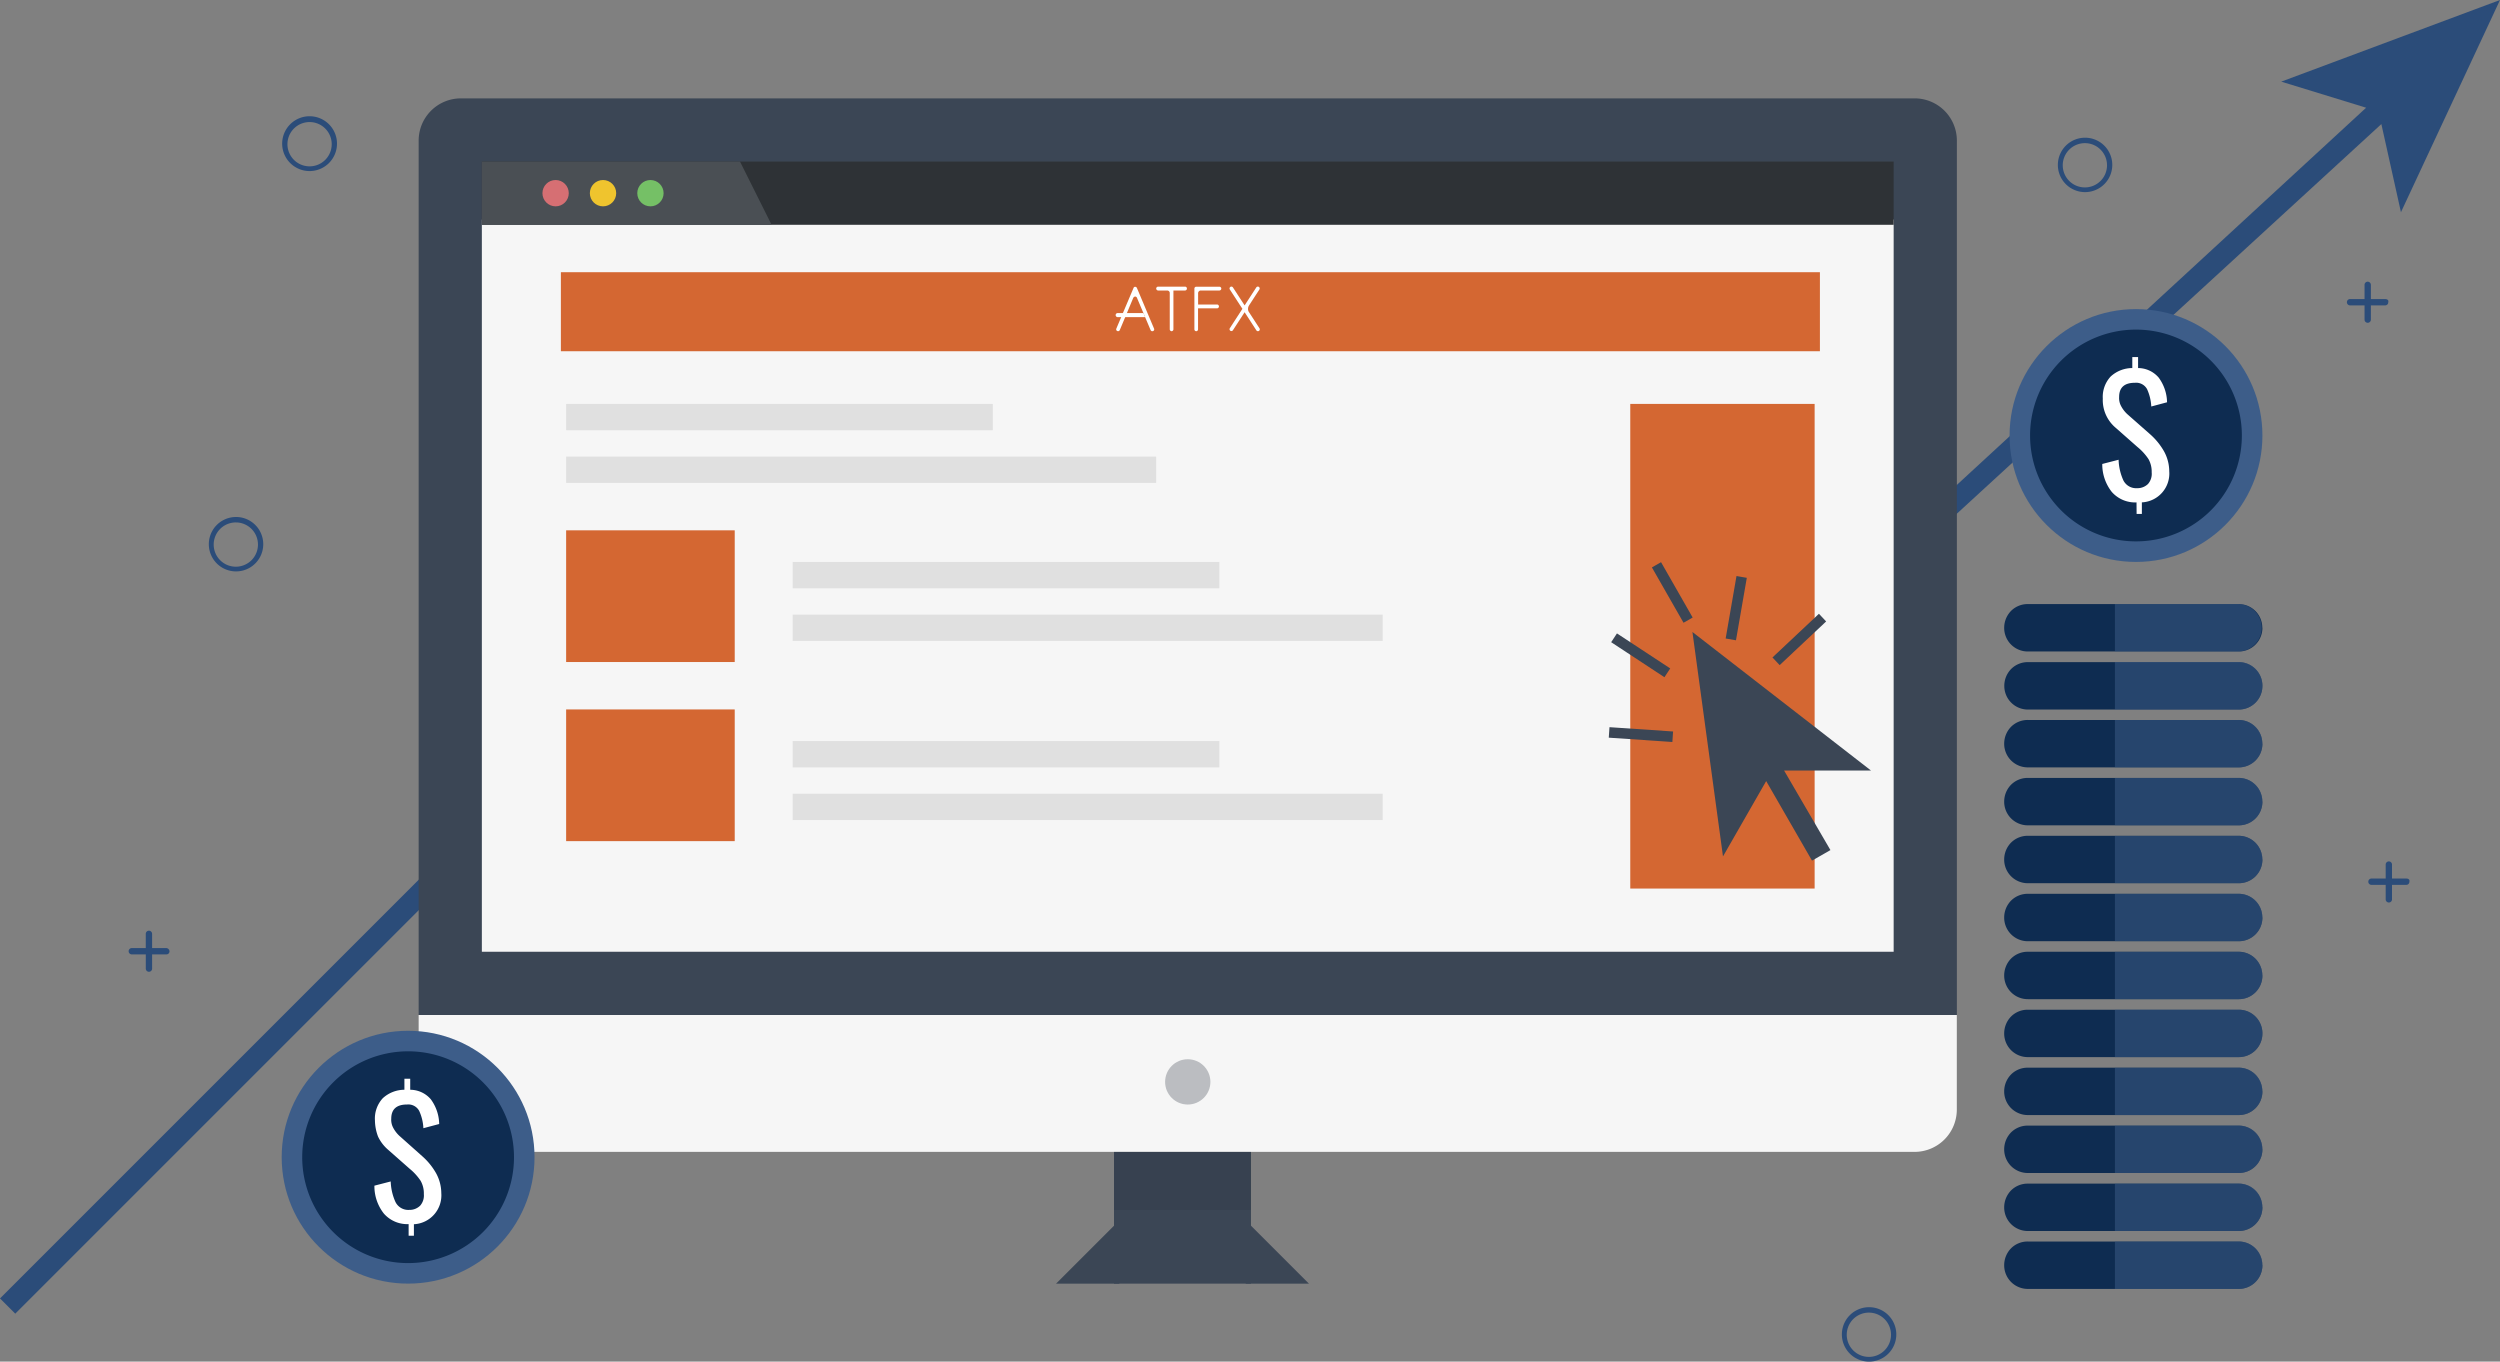
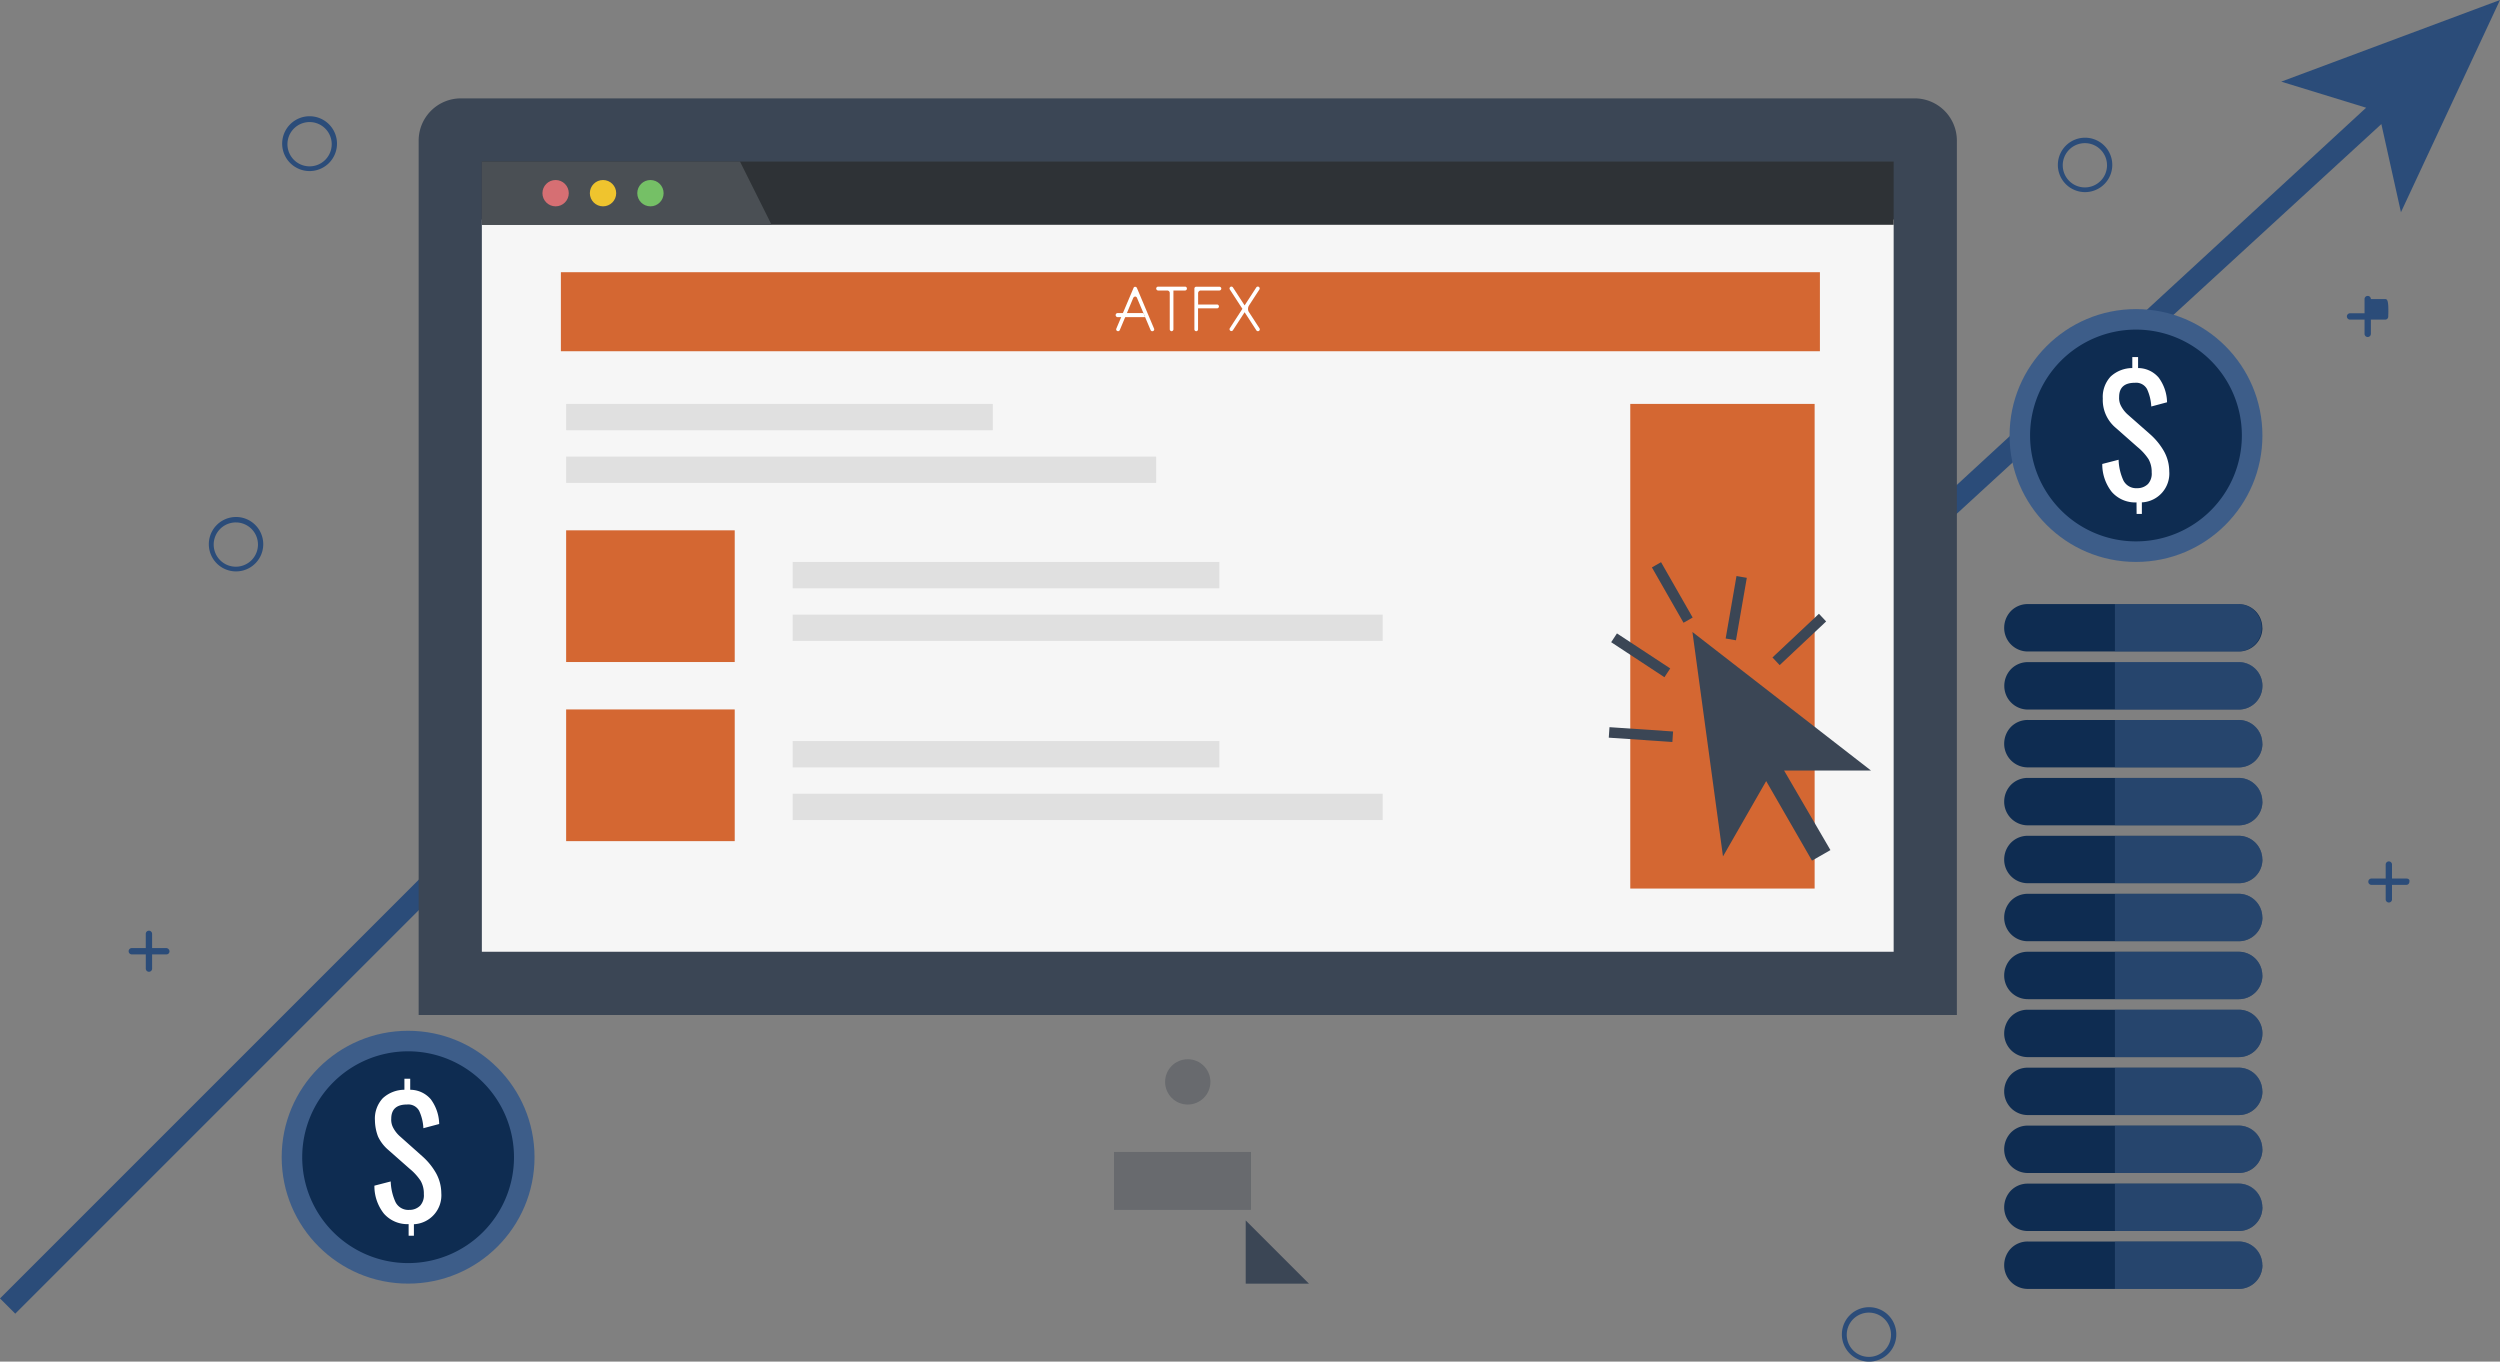
<svg xmlns="http://www.w3.org/2000/svg" viewBox="0 0 1137.27 619.41">
  <rect x="0" y="0" width="1137.27" height="619.41" fill="#808080" stroke="none" />
  <defs>
    <style>.cls-1{fill:#2b4c79;}.cls-2{fill:#3b4655;}.cls-3{fill:#f6f6f6;}.cls-4{fill:#2e3236;}.cls-5{fill:#4a4f54;}.cls-6{opacity:0.3;}.cls-7{fill:#2e3642;}.cls-8{fill:#75c066;}.cls-9{fill:#efc42e;}.cls-10{fill:#d66f73;}.cls-11{fill:#d46732;}.cls-12{fill:#e0e0e0;}.cls-13{fill:#3d5d89;}.cls-14{fill:#0e2c51;}.cls-15{fill:#fff;}.cls-16{opacity:0.5;}</style>
  </defs>
  <g id="Слой_2" data-name="Слой 2">
    <g id="Layer_1" data-name="Layer 1">
      <path id="Path_2197" data-name="Path 2197" class="cls-1" d="M1037.75,37.14,1076.37,49,830.3,275.78,671.37,146.55,449.06,388.66,335.68,255,0,590.67l6.93,6.93L334.69,269.84,449.07,403.52l223.29-243.1L830.3,288.65l253-232.21,8.91,40.1L1137.27,0Z" />
      <g id="Group_3385" data-name="Group 3385">
        <path id="Path_2186" data-name="Path 2186" class="cls-2" d="M890.2,63.92A19.22,19.22,0,0,0,871,44.75H209.62a19.22,19.22,0,0,0-19.17,19.17v397.8H890.2Z" />
      </g>
      <g id="Group_3386" data-name="Group 3386">
-         <path id="Path_2187" data-name="Path 2187" class="cls-3" d="M190.45,461.72v43.14A19.22,19.22,0,0,0,209.62,524H871a19.23,19.23,0,0,0,19.17-19.17V461.72Z" />
-       </g>
+         </g>
      <g id="Group_3387" data-name="Group 3387">
        <rect id="Rectangle_2137" data-name="Rectangle 2137" class="cls-3" x="219.2" y="99.86" width="642.24" height="333.1" />
      </g>
      <g id="Group_3388" data-name="Group 3388">
        <rect id="Rectangle_2138" data-name="Rectangle 2138" class="cls-4" x="219.2" y="73.5" width="642.24" height="28.76" />
      </g>
      <g id="Group_3389" data-name="Group 3389">
        <path id="Path_2188" data-name="Path 2188" class="cls-5" d="M351,102.26H219.2V73.5H336.63Z" />
      </g>
      <g id="Group_3390" data-name="Group 3390">
-         <rect id="Rectangle_2139" data-name="Rectangle 2139" class="cls-2" x="506.77" y="524.03" width="62.31" height="59.91" />
-       </g>
+         </g>
      <g id="Group_3391" data-name="Group 3391" class="cls-6">
        <rect id="Rectangle_2140" data-name="Rectangle 2140" class="cls-7" x="506.77" y="524.03" width="62.31" height="26.36" />
      </g>
      <g id="Group_3392" data-name="Group 3392">
-         <path id="Path_2189" data-name="Path 2189" class="cls-2" d="M509.17,583.94H480.41l28.76-28.76Z" />
-       </g>
+         </g>
      <g id="Group_3393" data-name="Group 3393">
        <path id="Path_2190" data-name="Path 2190" class="cls-2" d="M566.68,583.94h28.76l-28.76-28.76Z" />
      </g>
      <g id="Group_3394" data-name="Group 3394" class="cls-6">
        <circle id="Ellipse_110" data-name="Ellipse 110" class="cls-7" cx="540.32" cy="492.16" r="10.3" />
      </g>
      <g id="Group_3401" data-name="Group 3401">
        <g id="Group_3396" data-name="Group 3396">
          <g id="Group_3395" data-name="Group 3395">
            <circle id="Ellipse_111" data-name="Ellipse 111" class="cls-8" cx="295.89" cy="87.88" r="5.99" />
          </g>
        </g>
        <g id="Group_3398" data-name="Group 3398">
          <g id="Group_3397" data-name="Group 3397">
            <circle id="Ellipse_112" data-name="Ellipse 112" class="cls-9" cx="274.32" cy="87.88" r="5.99" />
          </g>
        </g>
        <g id="Group_3400" data-name="Group 3400">
          <g id="Group_3399" data-name="Group 3399">
            <circle id="Ellipse_113" data-name="Ellipse 113" class="cls-10" cx="252.75" cy="87.88" r="5.99" />
          </g>
        </g>
      </g>
      <g id="Group_3402" data-name="Group 3402">
        <rect id="Rectangle_2141" data-name="Rectangle 2141" class="cls-11" x="255.15" y="123.83" width="572.74" height="35.95" />
      </g>
      <g id="Group_3403" data-name="Group 3403">
        <rect id="Rectangle_2142" data-name="Rectangle 2142" class="cls-11" x="741.62" y="183.74" width="83.87" height="220.47" />
      </g>
      <g id="Group_3404" data-name="Group 3404">
        <rect id="Rectangle_2143" data-name="Rectangle 2143" class="cls-12" x="257.54" y="183.74" width="194.11" height="11.98" />
      </g>
      <g id="Group_3405" data-name="Group 3405">
        <rect id="Rectangle_2144" data-name="Rectangle 2144" class="cls-12" x="257.54" y="207.7" width="268.4" height="11.98" />
      </g>
      <g id="Group_3406" data-name="Group 3406">
        <rect id="Rectangle_2145" data-name="Rectangle 2145" class="cls-12" x="360.59" y="255.63" width="194.11" height="11.98" />
      </g>
      <g id="Group_3407" data-name="Group 3407">
        <rect id="Rectangle_2146" data-name="Rectangle 2146" class="cls-12" x="360.59" y="279.59" width="268.4" height="11.98" />
      </g>
      <g id="Group_3408" data-name="Group 3408">
        <rect id="Rectangle_2147" data-name="Rectangle 2147" class="cls-11" x="257.54" y="241.25" width="76.69" height="59.91" />
      </g>
      <g id="Group_3409" data-name="Group 3409">
        <rect id="Rectangle_2148" data-name="Rectangle 2148" class="cls-12" x="360.59" y="337.11" width="194.11" height="11.98" />
      </g>
      <g id="Group_3410" data-name="Group 3410">
        <rect id="Rectangle_2149" data-name="Rectangle 2149" class="cls-12" x="360.59" y="361.07" width="268.4" height="11.98" />
      </g>
      <g id="Group_3411" data-name="Group 3411">
        <rect id="Rectangle_2150" data-name="Rectangle 2150" class="cls-11" x="257.54" y="322.73" width="76.69" height="59.91" />
      </g>
      <path id="Path_2198" data-name="Path 2198" class="cls-2" d="M769.9,287.5l13.9,102.09,19.65-34.27,20.85,36.19,8.38-4.8L811.6,350.53h39.54Z" />
      <g id="Group_3420" data-name="Group 3420">
        <rect id="Rectangle_2151" data-name="Rectangle 2151" class="cls-2" x="758.33" y="254.96" width="4.79" height="29" transform="translate(-33.46 412.92) rotate(-29.74)" />
      </g>
      <g id="Group_3421" data-name="Group 3421">
        <rect id="Rectangle_2152" data-name="Rectangle 2152" class="cls-2" x="744" y="283.64" width="4.79" height="29" transform="translate(87.15 757.92) rotate(-56.67)" />
      </g>
      <g id="Group_3422" data-name="Group 3422">
        <rect id="Rectangle_2153" data-name="Rectangle 2153" class="cls-2" x="744.02" y="319.64" width="4.79" height="29" transform="translate(362.59 1056.26) rotate(-86.12)" />
      </g>
      <g id="Group_3423" data-name="Group 3423">
        <rect id="Rectangle_2154" data-name="Rectangle 2154" class="cls-2" x="804.03" y="288.53" width="29.01" height="4.79" transform="translate(22.8 639.42) rotate(-43.22)" />
      </g>
      <g id="Group_3424" data-name="Group 3424">
        <rect id="Rectangle_2155" data-name="Rectangle 2155" class="cls-2" x="780.04" y="271.72" width="29" height="4.79" transform="matrix(0.17, -0.98, 0.98, 0.17, 386.12, 1008.71)" />
      </g>
      <circle id="Ellipse_114" data-name="Ellipse 114" class="cls-13" cx="185.65" cy="526.42" r="57.51" />
      <path id="Path_2199" data-name="Path 2199" class="cls-14" d="M185.65,574.59a48.17,48.17,0,1,1,48.17-48.17,48.17,48.17,0,0,1-48.17,48.17Z" />
      <g id="Group_3425" data-name="Group 3425">
        <path id="Path_2200" data-name="Path 2200" class="cls-15" d="M185.89,556.86a14.15,14.15,0,0,1-11.26-4.79,20.1,20.1,0,0,1-4.31-12.7l7.42-1.92a24.48,24.48,0,0,0,2.16,9.34,6.48,6.48,0,0,0,6.23,3.6,6.85,6.85,0,0,0,5-1.92,7,7,0,0,0,1.68-5.27,11.6,11.6,0,0,0-1.44-6,24.64,24.64,0,0,0-5-5.51l-10.06-8.87a18.07,18.07,0,0,1-4.32-5.75,21.46,21.46,0,0,1-1.43-7.43,13.6,13.6,0,0,1,3.59-10.07,14.63,14.63,0,0,1,9.82-3.83v-5h2.64v5a12.4,12.4,0,0,1,9.35,4.31,19.51,19.51,0,0,1,3.83,11.27l-7.19,1.91a21,21,0,0,0-1.92-7.9,5.63,5.63,0,0,0-5.51-2.88q-7.18,0-7.19,6.47a7.71,7.71,0,0,0,1,4.31,13.61,13.61,0,0,0,3.12,3.84L192.12,526a29.89,29.89,0,0,1,6.23,7.66,19,19,0,0,1,2.4,9.11,13.15,13.15,0,0,1-12.1,14.12l-.36,0v5.27h-2.4v-5.27Z" />
      </g>
      <circle id="Ellipse_115" data-name="Ellipse 115" class="cls-13" cx="971.68" cy="198.12" r="57.51" />
      <path id="Path_2201" data-name="Path 2201" class="cls-14" d="M971.68,246.28a48.17,48.17,0,1,1,48.16-48.16,48.16,48.16,0,0,1-48.16,48.16Z" />
      <g id="Group_3427" data-name="Group 3427">
        <path id="Path_2202" data-name="Path 2202" class="cls-15" d="M971.92,228.55a14.14,14.14,0,0,1-11.27-4.79,20.22,20.22,0,0,1-4.31-12.7l7.43-1.92a24.37,24.37,0,0,0,2.15,9.35,6.49,6.49,0,0,0,6.23,3.59,6.89,6.89,0,0,0,5-1.92,7,7,0,0,0,1.67-5.27,11.69,11.69,0,0,0-1.43-6,24.68,24.68,0,0,0-5-5.51l-10.06-8.87a16.47,16.47,0,0,1-5.75-13.18,13.57,13.57,0,0,1,3.59-10.06,14.62,14.62,0,0,1,9.83-3.84v-5h2.63v5a12.39,12.39,0,0,1,9.35,4.32A19.46,19.46,0,0,1,985.81,183l-7.18,1.92a21.42,21.42,0,0,0-1.92-7.91,5.65,5.65,0,0,0-5.51-2.88q-7.2,0-7.19,6.47a7.68,7.68,0,0,0,1,4.32,13.68,13.68,0,0,0,3.11,3.83l10.07,8.87a30.36,30.36,0,0,1,6.23,7.67,19,19,0,0,1,2.39,9.1,13.14,13.14,0,0,1-12.09,14.12l-.37,0v5.27h-2.39Z" />
      </g>
      <g id="Group_3441" data-name="Group 3441">
        <g id="Group_3429" data-name="Group 3429">
          <path id="Path_2203" data-name="Path 2203" class="cls-14" d="M1029.19,575.55a10.75,10.75,0,0,1-10.69,10.79h-96a10.74,10.74,0,0,1-10.78-10.7v-.09a11,11,0,0,1,3.11-7.67,10.64,10.64,0,0,1,7.67-3.11h95.86a10.73,10.73,0,0,1,10.78,10.69Z" />
        </g>
        <g id="Group_3430" data-name="Group 3430">
          <path id="Path_2204" data-name="Path 2204" class="cls-14" d="M1029.19,549.19A10.73,10.73,0,0,1,1018.5,560h-96a10.73,10.73,0,0,1-10.78-10.69v-.09a11,11,0,0,1,3.11-7.67,10.64,10.64,0,0,1,7.67-3.11h95.86a10.73,10.73,0,0,1,10.78,10.69Z" />
        </g>
        <g id="Group_3431" data-name="Group 3431">
          <path id="Path_2205" data-name="Path 2205" class="cls-14" d="M1029.19,522.83a10.73,10.73,0,0,1-10.69,10.78h-96a10.73,10.73,0,0,1-10.78-10.69v-.09a11,11,0,0,1,3.11-7.67,10.64,10.64,0,0,1,7.67-3.11h95.86a10.73,10.73,0,0,1,10.78,10.69Z" />
        </g>
        <g id="Group_3432" data-name="Group 3432">
          <path id="Path_2206" data-name="Path 2206" class="cls-14" d="M1029.19,496.47a10.73,10.73,0,0,1-10.69,10.78h-96a10.73,10.73,0,0,1-10.78-10.69v-.09a11,11,0,0,1,3.11-7.67,10.64,10.64,0,0,1,7.67-3.11h95.86a10.73,10.73,0,0,1,10.78,10.69Z" />
        </g>
        <g id="Group_3433" data-name="Group 3433">
          <path id="Path_2207" data-name="Path 2207" class="cls-14" d="M1029.19,470.11a10.73,10.73,0,0,1-10.69,10.78h-96a10.73,10.73,0,0,1-10.78-10.69v-.09a11,11,0,0,1,3.11-7.67,10.64,10.64,0,0,1,7.67-3.11h95.86A10.73,10.73,0,0,1,1029.19,470Z" />
        </g>
        <g id="Group_3434" data-name="Group 3434">
          <path id="Path_2208" data-name="Path 2208" class="cls-14" d="M1029.19,443.75a10.73,10.73,0,0,1-10.69,10.78h-96a10.73,10.73,0,0,1-10.78-10.69v-.09a11,11,0,0,1,3.11-7.67,10.69,10.69,0,0,1,7.67-3.12h95.86a10.75,10.75,0,0,1,10.78,10.7Z" />
        </g>
        <g id="Group_3435" data-name="Group 3435">
          <path id="Path_2209" data-name="Path 2209" class="cls-14" d="M1029.19,417.39a10.73,10.73,0,0,1-10.69,10.78h-96a10.73,10.73,0,0,1-10.78-10.69v-.09a11,11,0,0,1,3.11-7.67,10.69,10.69,0,0,1,7.67-3.12h95.86a10.75,10.75,0,0,1,10.78,10.7Z" />
        </g>
        <g id="Group_3436" data-name="Group 3436">
          <path id="Path_2210" data-name="Path 2210" class="cls-14" d="M1029.19,391a10.73,10.73,0,0,1-10.69,10.78h-96a10.73,10.73,0,0,1-10.78-10.69V391a11,11,0,0,1,3.11-7.67,10.69,10.69,0,0,1,7.67-3.12h95.86a10.75,10.75,0,0,1,10.78,10.7Z" />
        </g>
        <g id="Group_3437" data-name="Group 3437">
          <path id="Path_2211" data-name="Path 2211" class="cls-14" d="M1029.19,364.67a10.73,10.73,0,0,1-10.69,10.78h-96a10.73,10.73,0,0,1-10.78-10.69v-.09a11,11,0,0,1,3.11-7.67,10.69,10.69,0,0,1,7.67-3.12h95.86a10.75,10.75,0,0,1,10.78,10.7Z" />
        </g>
        <g id="Group_3438" data-name="Group 3438">
          <path id="Path_2212" data-name="Path 2212" class="cls-14" d="M1029.19,338.31a10.74,10.74,0,0,1-10.69,10.78h-96a10.73,10.73,0,0,1-10.78-10.69v-.09a11,11,0,0,1,3.11-7.67,10.69,10.69,0,0,1,7.67-3.12h95.86a10.74,10.74,0,0,1,10.78,10.7Z" />
        </g>
        <g id="Group_3439" data-name="Group 3439">
          <path id="Path_2213" data-name="Path 2213" class="cls-14" d="M1029.19,312a10.74,10.74,0,0,1-10.69,10.78h-96A10.73,10.73,0,0,1,911.77,312V312a11,11,0,0,1,3.11-7.67,10.65,10.65,0,0,1,7.67-3.12h95.86a10.74,10.74,0,0,1,10.78,10.69Z" />
        </g>
        <g id="Group_3440" data-name="Group 3440">
          <path id="Path_2214" data-name="Path 2214" class="cls-14" d="M1029.19,285.59a10.74,10.74,0,0,1-10.69,10.78h-96a10.73,10.73,0,0,1-10.78-10.69v-.09a11,11,0,0,1,3.11-7.67,10.65,10.65,0,0,1,7.67-3.12h95.86a10.74,10.74,0,0,1,10.78,10.69Z" />
        </g>
      </g>
      <g id="Group_3442" data-name="Group 3442" class="cls-16">
        <path id="Path_2215" data-name="Path 2215" class="cls-13" d="M1029.19,575.55a10.75,10.75,0,0,1-10.69,10.79H962.09V564.77h56.32a10.73,10.73,0,0,1,10.78,10.69Z" />
        <path id="Path_2216" data-name="Path 2216" class="cls-13" d="M1029.19,549.19A10.73,10.73,0,0,1,1018.5,560H962.09V538.41h56.32a10.73,10.73,0,0,1,10.78,10.69Z" />
        <path id="Path_2217" data-name="Path 2217" class="cls-13" d="M1029.19,522.83a10.73,10.73,0,0,1-10.69,10.78H962.09V512.05h56.32a10.73,10.73,0,0,1,10.78,10.69Z" />
        <path id="Path_2218" data-name="Path 2218" class="cls-13" d="M1029.19,496.47a10.73,10.73,0,0,1-10.69,10.78H962.09V485.69h56.32a10.73,10.73,0,0,1,10.78,10.69Z" />
        <path id="Path_2219" data-name="Path 2219" class="cls-13" d="M1029.19,470.11a10.73,10.73,0,0,1-10.69,10.78H962.09V459.33h56.32A10.73,10.73,0,0,1,1029.19,470Z" />
        <path id="Path_2220" data-name="Path 2220" class="cls-13" d="M1029.19,443.75a10.73,10.73,0,0,1-10.69,10.78H962.09V433h56.32a10.75,10.75,0,0,1,10.78,10.7Z" />
        <path id="Path_2221" data-name="Path 2221" class="cls-13" d="M1029.19,417.39a10.73,10.73,0,0,1-10.69,10.78H962.09V406.6h56.32a10.75,10.75,0,0,1,10.78,10.7Z" />
        <path id="Path_2222" data-name="Path 2222" class="cls-13" d="M1029.19,391a10.73,10.73,0,0,1-10.69,10.78H962.09V380.24h56.32a10.75,10.75,0,0,1,10.78,10.7Z" />
        <path id="Path_2223" data-name="Path 2223" class="cls-13" d="M1029.19,364.67a10.73,10.73,0,0,1-10.69,10.78H962.09V353.88h56.32a10.75,10.75,0,0,1,10.78,10.7Z" />
        <path id="Path_2224" data-name="Path 2224" class="cls-13" d="M1029.19,338.31a10.74,10.74,0,0,1-10.69,10.78H962.09V327.52h56.32a10.74,10.74,0,0,1,10.78,10.7Z" />
        <path id="Path_2225" data-name="Path 2225" class="cls-13" d="M1029.19,312a10.74,10.74,0,0,1-10.69,10.78H962.09V301.16h56.32a10.74,10.74,0,0,1,10.78,10.69Z" />
        <path id="Path_2226" data-name="Path 2226" class="cls-13" d="M1018.41,296.37H962.09V274.8h56.32a10.79,10.79,0,0,1,0,21.57Z" />
      </g>
      <path id="Path_2228" data-name="Path 2228" class="cls-1" d="M75.66,431.29H69.19v-6.47a1.44,1.44,0,0,0-2.88,0v6.47H59.84a1.44,1.44,0,0,0,0,2.87h6.48v6.47a1.44,1.44,0,0,0,2.88,0h0v-6.47h6.47a1.37,1.37,0,0,0,1.43-1.32.24.24,0,0,0,0-.12A1.53,1.53,0,0,0,75.66,431.29Z" />
      <path id="Path_2230" data-name="Path 2230" class="cls-1" d="M1094.61,399.65h-6.47v-6.47a1.44,1.44,0,0,0-2.87,0h0v6.47h-6.47a1.45,1.45,0,0,0-1.44,1.45,1.43,1.43,0,0,0,1.44,1.43h6.47V409a1.44,1.44,0,1,0,2.87,0v-6.47h6.47a1.38,1.38,0,0,0,1.44-1.32v-.12C1096.29,400.13,1095.57,399.65,1094.61,399.65Z" />
-       <path id="Path_2231" data-name="Path 2231" class="cls-1" d="M1085,136.05h-6.47v-6.47a1.44,1.44,0,0,0-2.88,0v6.47h-6.47a1.44,1.44,0,1,0,0,2.87h6.47v6.48a1.44,1.44,0,0,0,2.88,0v-6.48H1085a1.36,1.36,0,0,0,1.43-1.32.2.2,0,0,0,0-.11C1086.7,136.53,1086,136.05,1085,136.05Z" />
+       <path id="Path_2231" data-name="Path 2231" class="cls-1" d="M1085,136.05h-6.47a1.44,1.44,0,0,0-2.88,0v6.47h-6.47a1.44,1.44,0,1,0,0,2.87h6.47v6.48a1.44,1.44,0,0,0,2.88,0v-6.48H1085a1.36,1.36,0,0,0,1.43-1.32.2.2,0,0,0,0-.11C1086.7,136.53,1086,136.05,1085,136.05Z" />
      <g id="Group_3444" data-name="Group 3444">
        <g id="Group_3443" data-name="Group 3443">
          <path id="Path_2232" data-name="Path 2232" class="cls-1" d="M140.84,77.82A12.47,12.47,0,1,1,153.3,65.35,12.46,12.46,0,0,1,140.84,77.82Zm0-22.29A10.07,10.07,0,1,0,150.9,65.59,10.07,10.07,0,0,0,140.84,55.53Z" />
        </g>
      </g>
      <g id="Group_3446" data-name="Group 3446">
        <g id="Group_3445" data-name="Group 3445">
          <path id="Path_2233" data-name="Path 2233" class="cls-1" d="M948.43,87.4a12.38,12.38,0,1,1,.17,0Zm0-22.28A10.07,10.07,0,1,0,958.5,75.18,10.05,10.05,0,0,0,948.43,65.12Z" />
        </g>
      </g>
      <g id="Group_3450" data-name="Group 3450">
        <g id="Group_3449" data-name="Group 3449">
          <path id="Path_2235" data-name="Path 2235" class="cls-1" d="M107.29,259.94a12.38,12.38,0,1,1,.17,0Zm0-22.28a10.07,10.07,0,1,0,10.06,10.06A10.06,10.06,0,0,0,107.29,237.66Z" />
        </g>
      </g>
      <g id="Group_3796" data-name="Group 3796">
        <g id="Group_3449-2" data-name="Group 3449-2">
          <path id="Path_2235-2" data-name="Path 2235-2" class="cls-1" d="M850.18,619.41a12.38,12.38,0,1,1,.17,0Zm0-22.29a10.07,10.07,0,1,0,10.06,10.06A10.07,10.07,0,0,0,850.18,597.12Z" />
        </g>
      </g>
      <path class="cls-15" d="M533,150.67a.89.89,0,0,1-.87-.84V133.37a1.15,1.15,0,0,0-1.1-1.22h-4.25a.91.91,0,0,1-.81-.89.88.88,0,0,1,.81-.86h12.32a.82.82,0,0,1,.83.86.85.85,0,0,1-.83.89h-5.3v17.68a.88.88,0,0,1-.8.84" />
      <path class="cls-15" d="M544.17,150.67a.84.84,0,0,1-.83-.84V131.26a.85.85,0,0,1,.83-.83h10.57a.86.86,0,0,1,.84.83.88.88,0,0,1-.84.89h-8.43a1.25,1.25,0,0,0-1.28,1.37v5h8.69a.88.88,0,0,1,0,1.75H545v9.57a.86.86,0,0,1-.86.84" />
      <path class="cls-15" d="M572.91,149.29l-4.86-7.48a2.5,2.5,0,0,1-.31-1.3,2.91,2.91,0,0,1,.44-1.54l4.74-7.29a.88.88,0,0,0-.21-1.14.85.85,0,0,0-1.26.28l-5.26,8.11-5.27-8.11a.86.86,0,0,0-1.23-.3.88.88,0,0,0-.23,1.17l5.72,8.8-5.71,8.8a.84.84,0,1,0,1.4.94l5.32-8.19,5.31,8.19a.85.85,0,1,0,1.41-.94" />
      <path class="cls-15" d="M524.16,150.68a.84.84,0,0,1-.74-.51l-6.23-14.75a.94.94,0,0,0-.78-.52,1.1,1.1,0,0,0-.92.7l-6.1,14.58a.85.85,0,0,1-1.11.41.82.82,0,0,1-.47-1.06L515.65,131a.79.79,0,0,1,.77-.54.91.91,0,0,1,.79.58L525,149.52a.82.82,0,0,1,0,.65.84.84,0,0,1-.43.42,1,1,0,0,1-.38.09" />
      <path class="cls-15" d="M508.45,144.27a.93.93,0,0,1,0-1.86h11.69l.79,1.86Z" />
    </g>
  </g>
</svg>